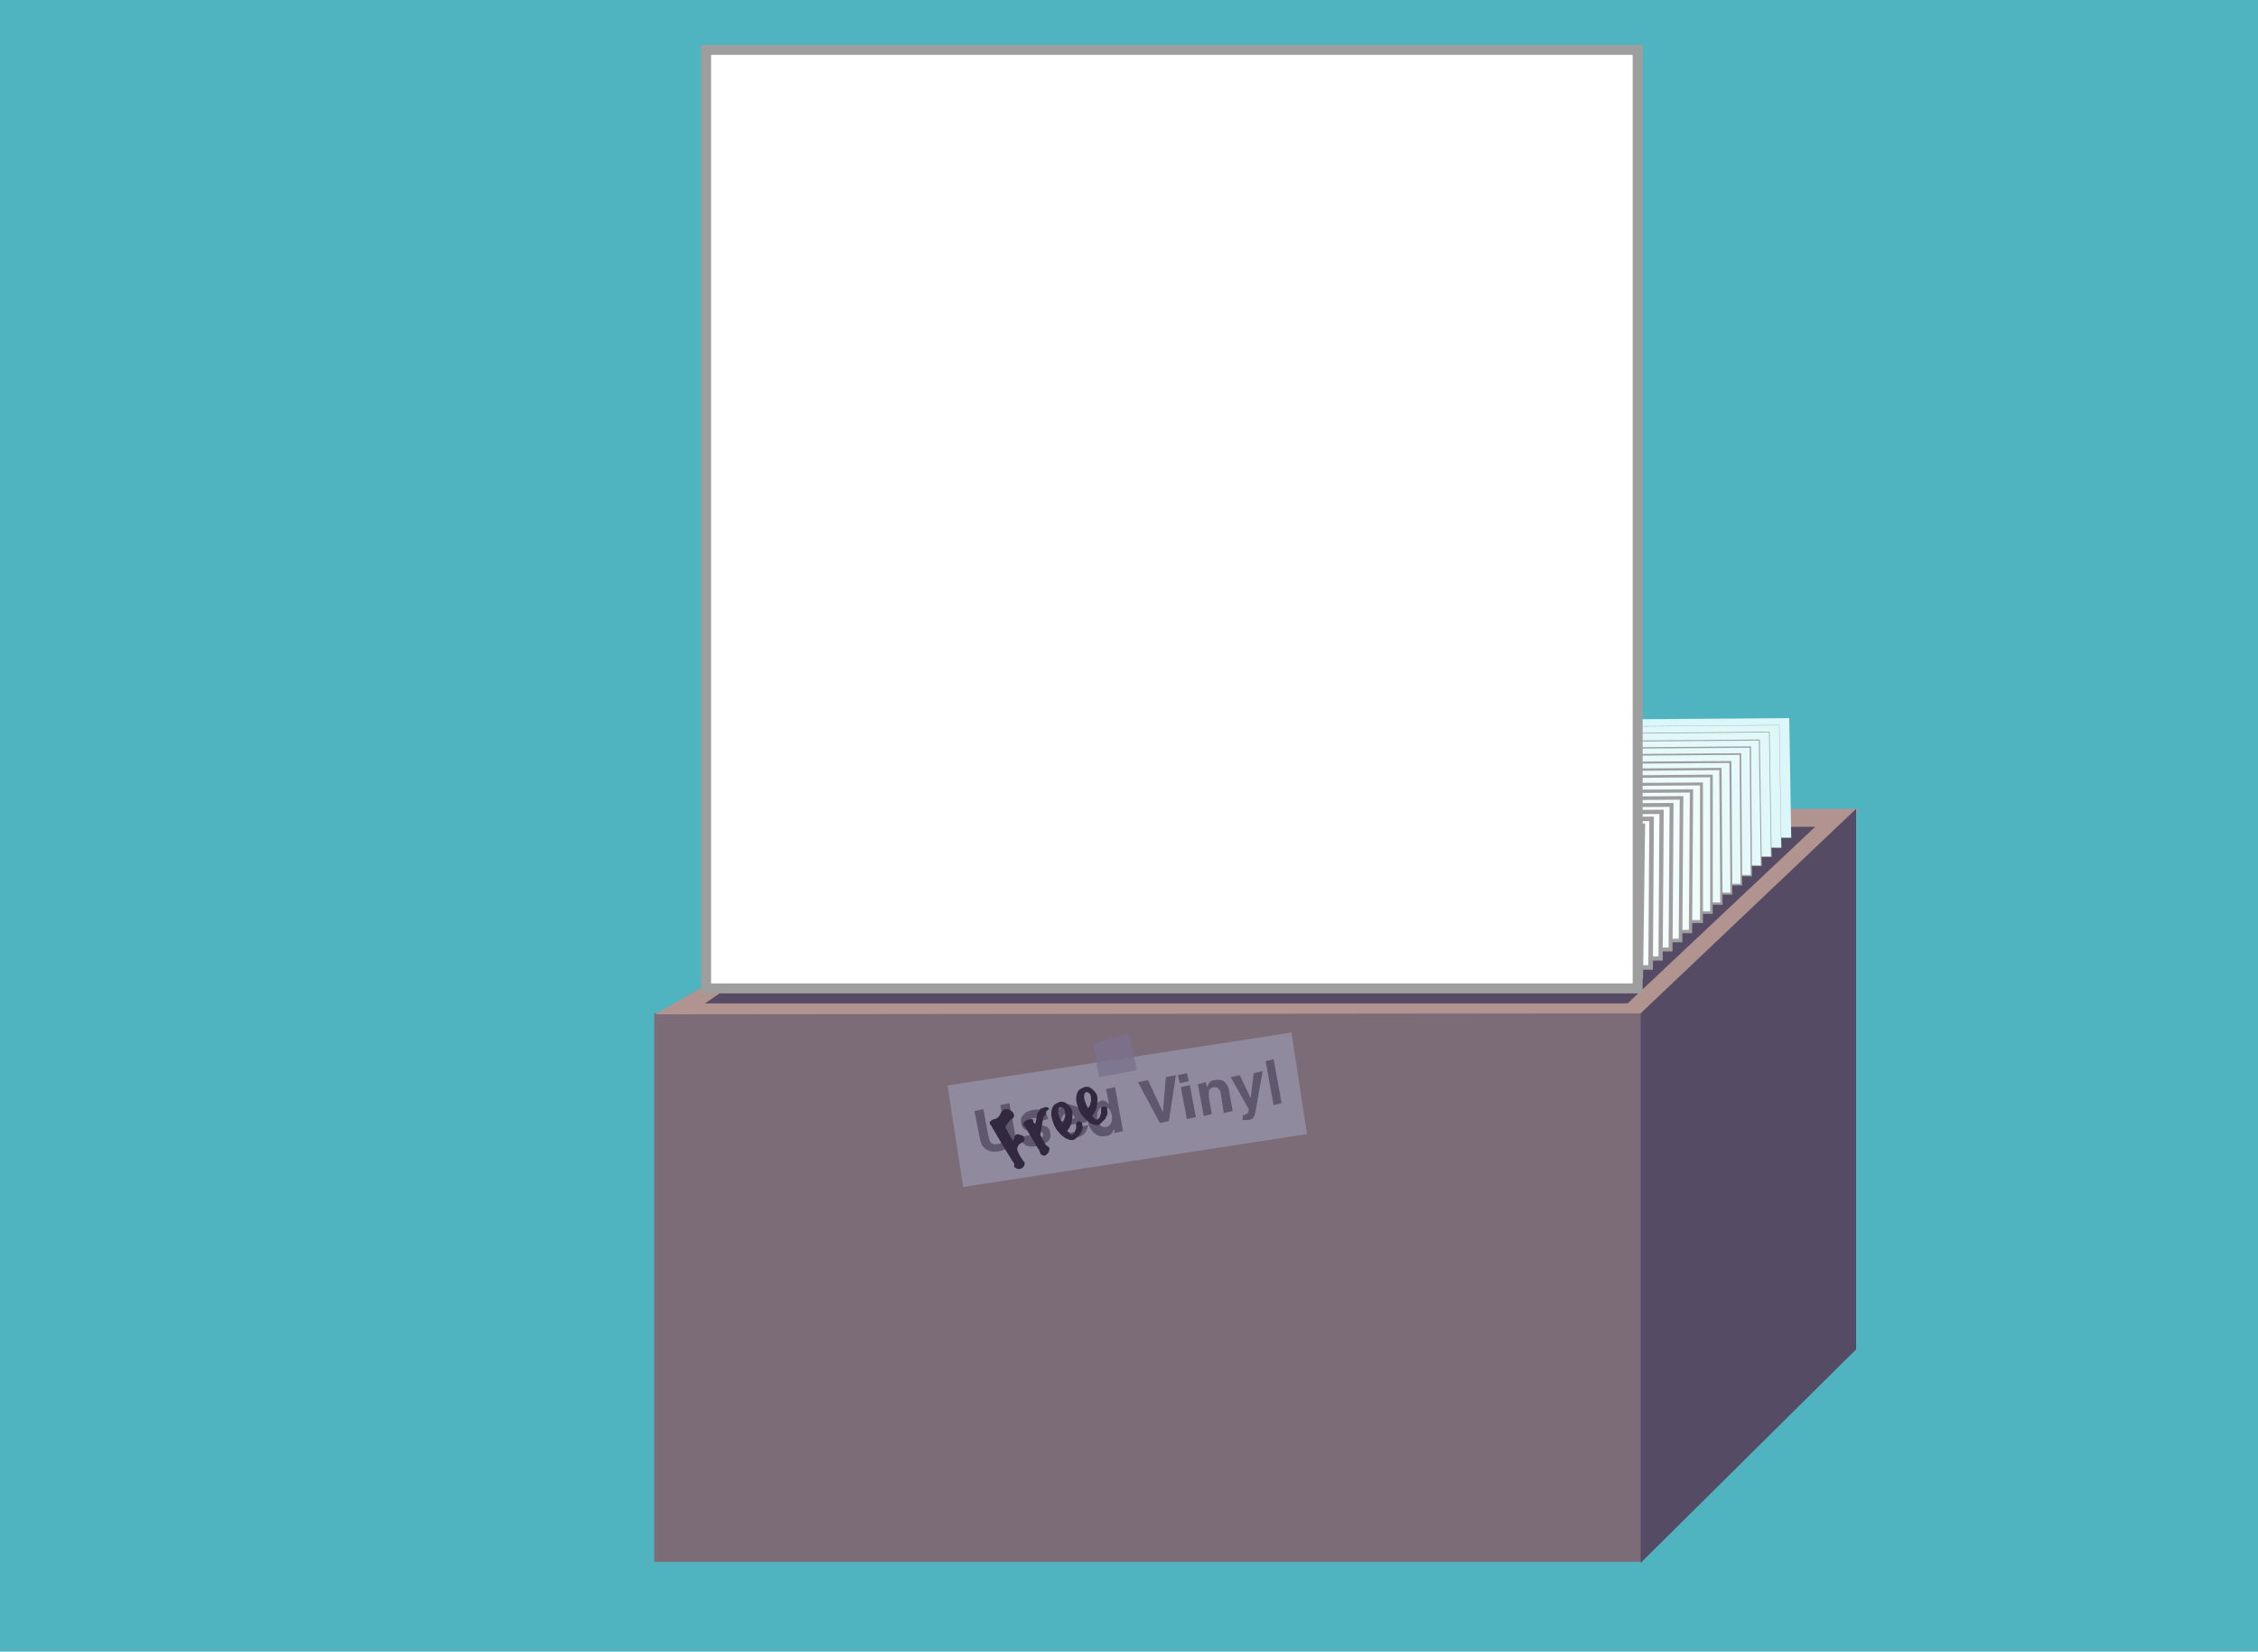
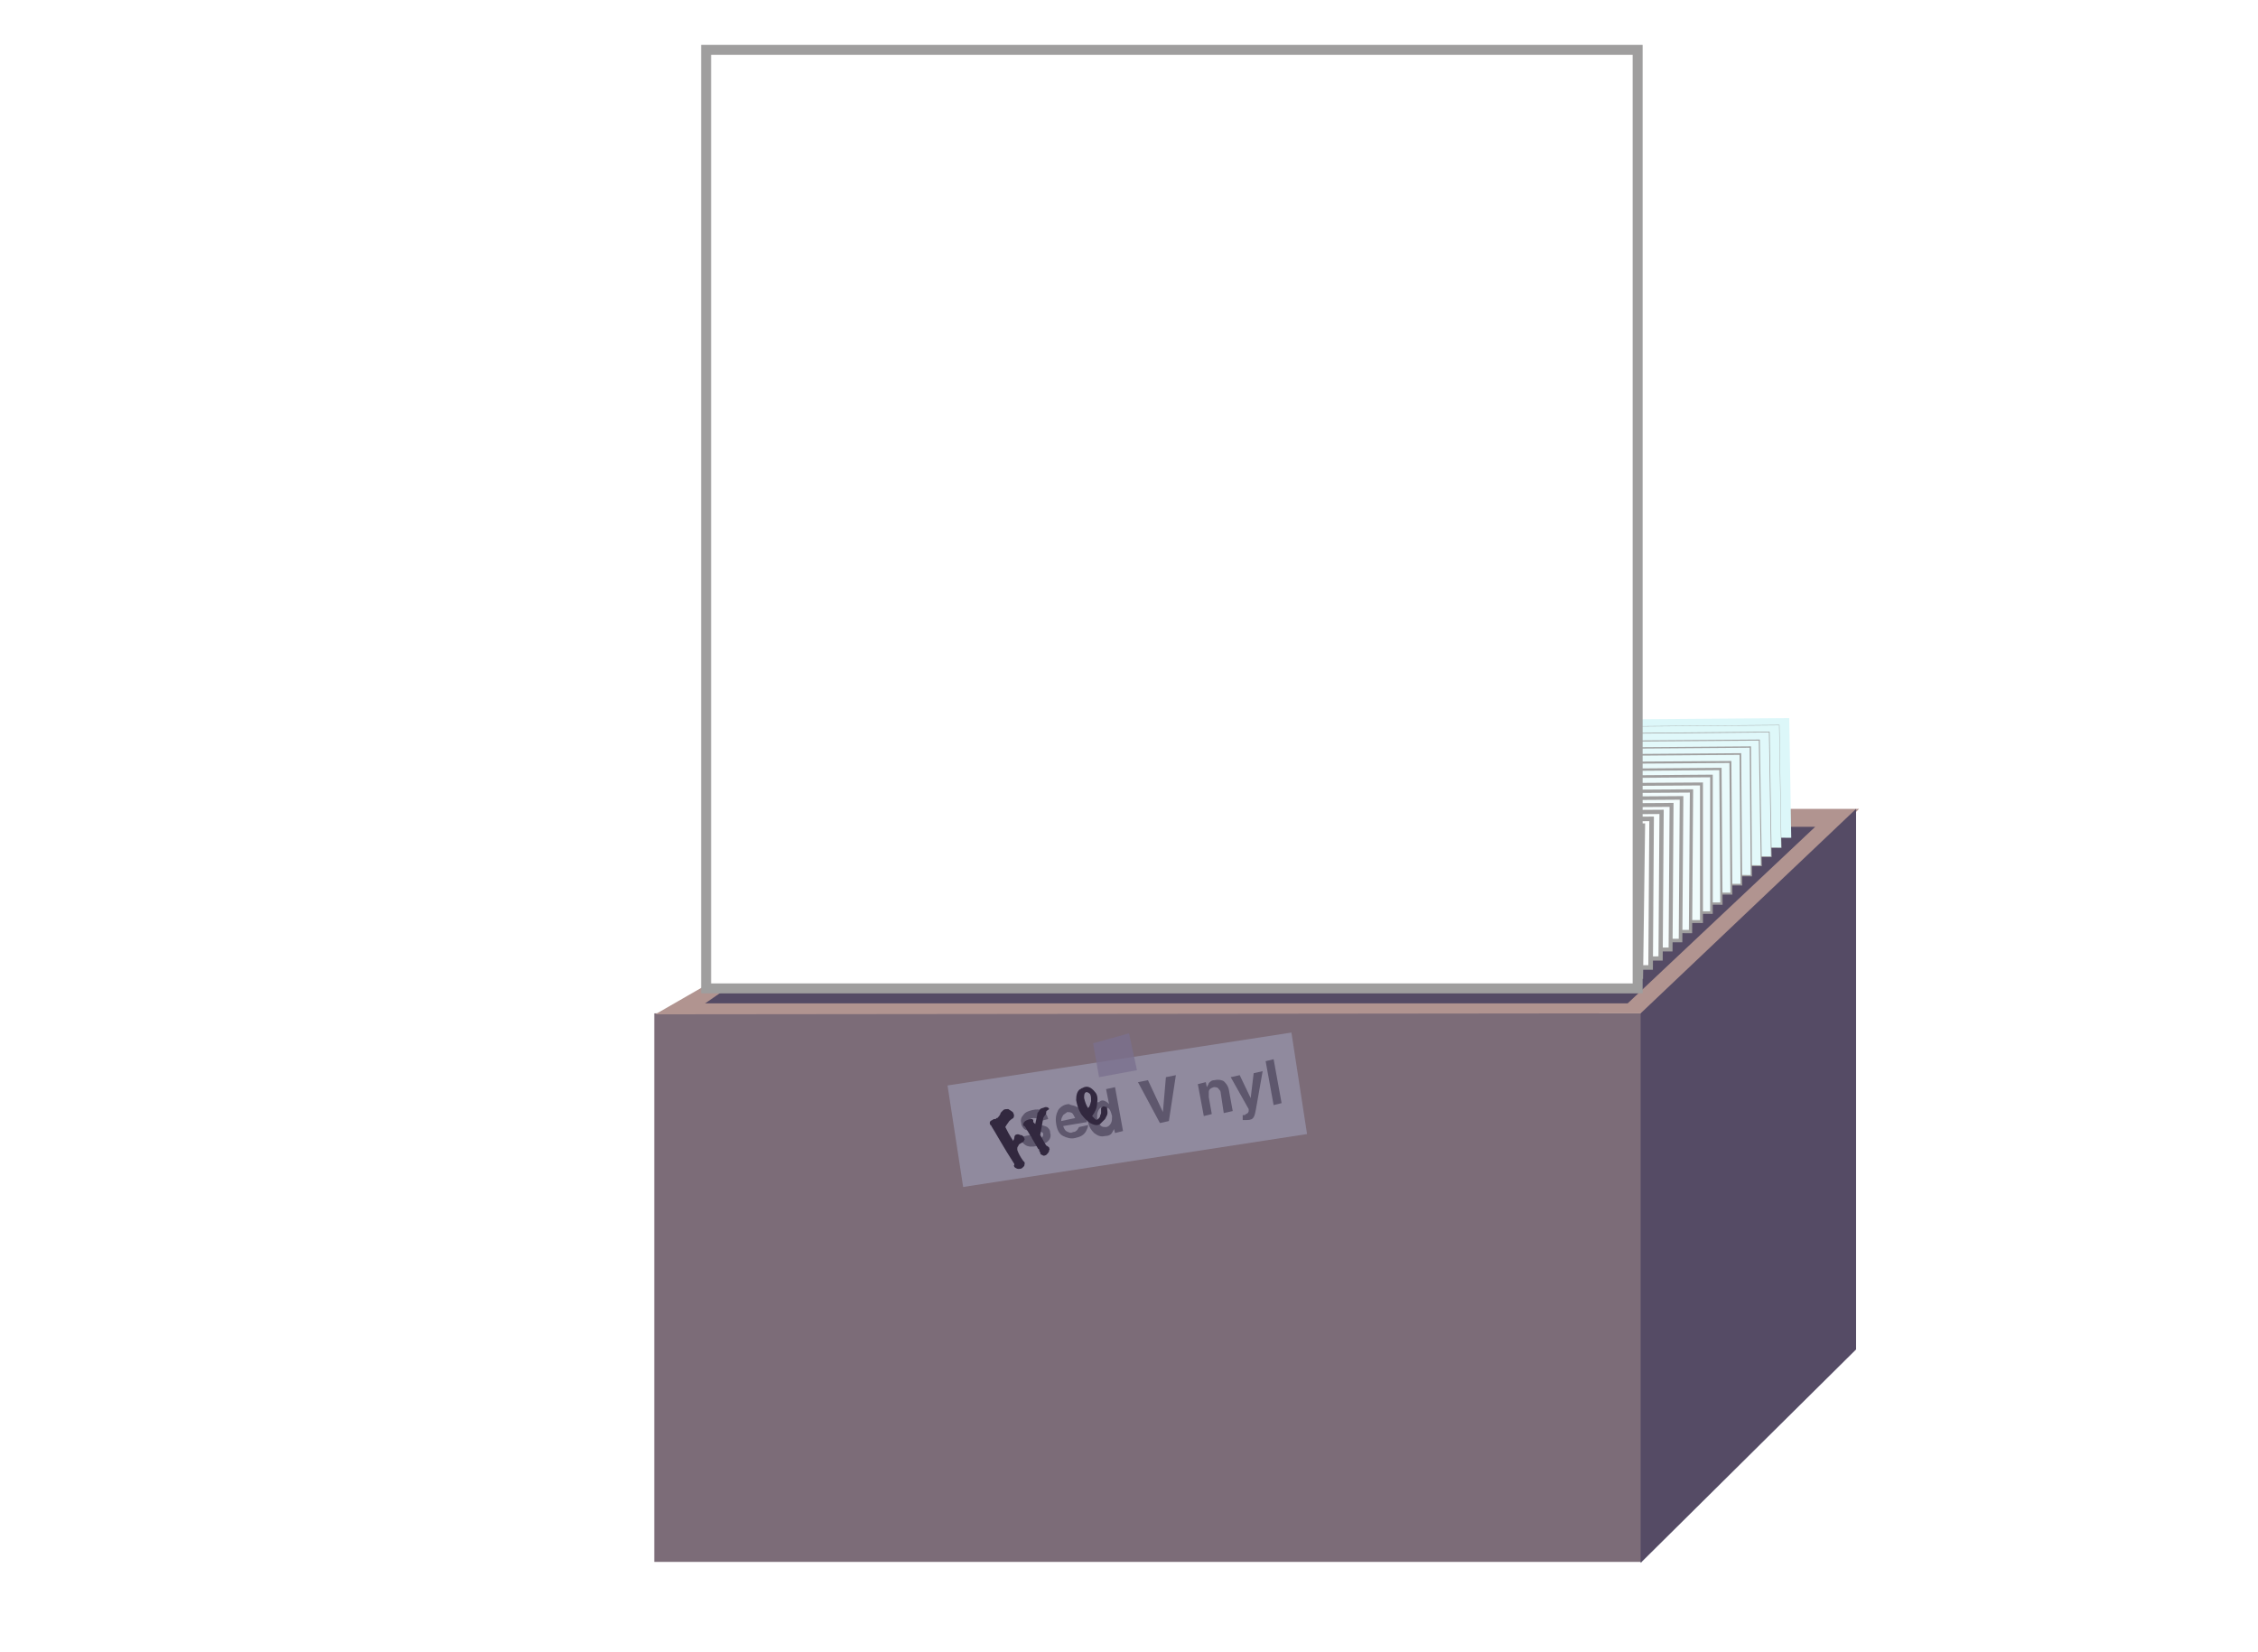
<svg xmlns="http://www.w3.org/2000/svg" version="1.1" id="Layer_1" x="0px" y="0px" viewBox="111.7 0 226.4 165.6" enable-background="new 111.7 0 226.4 165.6" xml:space="preserve">
-   <rect x="111.7" y="0" fill="#50B4C0" width="226.4" height="165.6" />
  <rect x="177.3" y="101.6" fill="#7C6C78" width="99" height="55" />
  <polygon fill="#B19490" points="177.4,101.7 213.2,81.1 298.1,81.1 277.5,101.6 " />
  <polygon fill="#554B65" points="182.4,100.6 208.1,82.9 293.7,82.9 274.9,100.6 " />
  <polygon fill="#554B65" points="276.2,156.7 297.8,135.3 297.8,81.1 276.2,101.6 " />
  <g>
    <polygon fill="#DCF7F9" points="198,72.7 291.1,72 291.3,84 198,83.1  " />
    <polygon fill="#DEF8F9" stroke="#9F9E9E" stroke-width="3.279197e-02" stroke-miterlimit="10" points="197.1,73.5 290.1,72.7    290.3,85 197.1,84.1  " />
    <polygon fill="#E0F8FA" stroke="#9F9E9E" stroke-width="6.558394e-02" stroke-miterlimit="10" points="196.3,74.2 289.1,73.4    289.3,85.9 196.3,85.1  " />
    <polygon fill="#E3F9FA" stroke="#9F9E9E" stroke-width="9.837590e-02" stroke-miterlimit="10" points="195.5,74.9 288.1,74.2    288.3,86.8 195.5,86.1  " />
    <polygon fill="#E5F9FB" stroke="#9F9E9E" stroke-width="0.131" stroke-miterlimit="10" points="194.6,75.6 287.2,74.9 287.3,87.8    194.6,87.2  " />
    <polygon fill="#E7FAFB" stroke="#9F9E9E" stroke-width="0.164" stroke-miterlimit="10" points="193.8,76.3 286.2,75.6 286.3,88.7    193.8,88.2  " />
    <polygon fill="#E9FAFB" stroke="#9F9E9E" stroke-width="0.197" stroke-miterlimit="10" points="193,77 285.2,76.4 285.3,89.6    193,89.2  " />
    <polygon fill="#EBFBFC" stroke="#9F9E9E" stroke-width="0.23" stroke-miterlimit="10" points="192.1,77.8 284.2,77.1 284.3,90.6    192.1,90.2  " />
    <polygon fill="#EEFBFC" stroke="#9F9E9E" stroke-width="0.262" stroke-miterlimit="10" points="191.3,78.5 283.3,77.8 283.3,91.5    191.3,91.2  " />
    <polygon fill="#F0FCFC" stroke="#9F9E9E" stroke-width="0.295" stroke-miterlimit="10" points="190.5,79.2 282.3,78.6 282.3,92.4    190.5,92.2  " />
    <polygon fill="#F2FCFD" stroke="#9F9E9E" stroke-width="0.328" stroke-miterlimit="10" points="189.6,79.9 281.3,79.3 281.2,93.4    189.6,93.3  " />
    <polygon fill="#F4FDFD" stroke="#9F9E9E" stroke-width="0.361" stroke-miterlimit="10" points="188.8,80.6 280.3,80 280.2,94.3    188.8,94.3  " />
    <polygon fill="#F6FDFE" stroke="#9F9E9E" stroke-width="0.394" stroke-miterlimit="10" points="187.9,81.3 279.3,80.7 279.2,95.2    187.9,95.3  " />
    <polygon fill="#F8FEFE" stroke="#9F9E9E" stroke-width="0.426" stroke-miterlimit="10" points="187.1,82 278.3,81.4 278.2,96.1    187.1,96.3  " />
    <polygon fill="#FBFEFE" stroke="#9F9E9E" stroke-width="0.459" stroke-miterlimit="10" points="186.2,82.7 277.3,82.1 277.2,97    186.2,97.2  " />
    <polygon fill="#FDFFFF" stroke="#9F9E9E" stroke-width="0.492" stroke-miterlimit="10" points="185.4,83.4 276.4,82.8 276.2,97.9    185.4,98.2  " />
    <polygon fill="#FFFFFF" stroke="#9F9E9E" stroke-width="0.525" stroke-miterlimit="10" points="184.6,84 275.4,83.5 275.2,98.8    184.6,99.2  " />
  </g>
  <rect x="182.5" y="5" fill="#FFFFFF" stroke="#9F9E9E" stroke-miterlimit="10" width="93.4" height="94.1" />
  <rect x="207.2" y="106.2" transform="matrix(-0.988 0.152 -0.152 -0.988 463.608 187.135)" fill="#908A9E" width="34.9" height="10.3" />
  <g>
-     <path fill="#5E576D" d="M209.4,111.4l0.9-0.2l0.5,2.7c0.1,0.3,0.1,0.5,0.2,0.6c0.2,0.2,0.4,0.3,0.8,0.2c0.4-0.1,0.6-0.2,0.7-0.5   c0.1-0.2,0.1-0.4,0-0.7l-0.5-2.7l0.9-0.2l0.5,2.7c0.1,0.5,0.1,0.8,0,1.1c-0.2,0.5-0.7,0.8-1.4,1c-0.8,0.2-1.3,0-1.7-0.4   c-0.2-0.2-0.3-0.6-0.4-1.1L209.4,111.4z" />
    <path fill="#5E576D" d="M215,113.8c0.1,0.2,0.1,0.3,0.2,0.3c0.1,0.1,0.3,0.1,0.6,0.1c0.2,0,0.3-0.1,0.4-0.2   c0.1-0.1,0.1-0.2,0.1-0.3c0-0.1-0.1-0.2-0.2-0.2c-0.1,0-0.4-0.1-0.9-0.1c-0.4,0-0.7-0.1-0.8-0.2s-0.3-0.3-0.3-0.6   c-0.1-0.3,0-0.6,0.2-0.8c0.2-0.3,0.5-0.4,0.9-0.5c0.4-0.1,0.8-0.1,1,0.1c0.3,0.1,0.5,0.4,0.6,0.8l-0.8,0.2c0-0.1-0.1-0.2-0.2-0.2   c-0.1-0.1-0.3-0.1-0.5-0.1c-0.2,0-0.3,0.1-0.4,0.2c-0.1,0.1-0.1,0.2-0.1,0.2c0,0.1,0.1,0.2,0.2,0.2c0.1,0,0.4,0.1,0.9,0.1   c0.3,0,0.6,0.1,0.8,0.2c0.2,0.2,0.3,0.3,0.3,0.6c0.1,0.3,0,0.6-0.2,0.8c-0.2,0.2-0.6,0.4-1.1,0.5c-0.5,0.1-0.9,0.1-1.2-0.1   c-0.3-0.2-0.4-0.4-0.5-0.8L215,113.8z" />
    <path fill="#5E576D" d="M219.5,110.9c0.2,0.1,0.5,0.2,0.6,0.4c0.2,0.2,0.3,0.4,0.4,0.6c0.1,0.2,0.1,0.3,0.2,0.6l-2.4,0.4   c0.1,0.3,0.2,0.5,0.5,0.6c0.2,0.1,0.3,0.1,0.5,0c0.2,0,0.3-0.1,0.4-0.2c0.1-0.1,0.1-0.2,0.2-0.3l0.9-0.2c0,0.2-0.1,0.4-0.2,0.6   c-0.2,0.4-0.6,0.6-1.1,0.7c-0.4,0.1-0.8,0-1.2-0.2c-0.4-0.2-0.6-0.6-0.7-1.2c-0.1-0.6,0-1,0.2-1.4c0.2-0.3,0.6-0.6,1.1-0.6   C219,110.8,219.2,110.8,219.5,110.9z M218.3,111.8c-0.1,0.2-0.2,0.3-0.2,0.6l1.4-0.3c-0.1-0.2-0.2-0.4-0.3-0.5   c-0.2-0.1-0.3-0.1-0.5-0.1C218.6,111.6,218.4,111.7,218.3,111.8z" />
    <path fill="#5E576D" d="M222.5,110.4c0.2,0.1,0.3,0.2,0.4,0.3l-0.3-1.5l0.9-0.2l0.8,4.4l-0.8,0.2l-0.1-0.4   c-0.1,0.2-0.2,0.4-0.3,0.5s-0.3,0.2-0.6,0.2c-0.4,0.1-0.7,0-1.1-0.3c-0.3-0.3-0.5-0.6-0.6-1.1c-0.1-0.6-0.1-1,0.2-1.4   c0.2-0.3,0.5-0.6,0.9-0.6C222.1,110.3,222.3,110.3,222.5,110.4z M223.1,112.6c0.1-0.2,0.1-0.4,0.1-0.7c-0.1-0.4-0.2-0.7-0.4-0.8   c-0.2-0.1-0.3-0.1-0.5-0.1c-0.3,0-0.4,0.2-0.5,0.4c-0.1,0.2-0.1,0.4-0.1,0.7c0.1,0.3,0.2,0.5,0.3,0.7c0.2,0.2,0.3,0.2,0.6,0.2   C222.8,113,223,112.8,223.1,112.6z" />
    <path fill="#5E576D" d="M228.6,108l1-0.2l-0.7,4.6l-0.9,0.2l-2.2-4.1l1-0.2l1.5,3.2L228.6,108z" />
-     <path fill="#5E576D" d="M230.9,108.4l-0.9,0.2l-0.2-0.8l0.9-0.2L230.9,108.4z M230.1,109l0.9-0.2l0.6,3.2l-0.9,0.2L230.1,109z" />
    <path fill="#5E576D" d="M234.4,108.4c0.2,0.2,0.4,0.4,0.5,0.8l0.4,2.2l-0.9,0.2l-0.3-2c0-0.2-0.1-0.3-0.2-0.4   c-0.1-0.2-0.3-0.2-0.5-0.2c-0.3,0.1-0.5,0.2-0.5,0.5c0,0.2,0,0.3,0,0.5l0.3,1.7l-0.8,0.2l-0.6-3.2l0.8-0.2l0.1,0.5   c0.1-0.2,0.2-0.3,0.2-0.4c0.2-0.2,0.3-0.3,0.6-0.3C233.9,108.2,234.2,108.3,234.4,108.4z" />
    <path fill="#5E576D" d="M236.3,111.8h0.1c0.1,0,0.2,0,0.2-0.1c0.1,0,0.2-0.1,0.2-0.1c0,0,0.1-0.1,0.1-0.2c0-0.1,0-0.2,0-0.2   l-1.8-3.2l0.9-0.2l1.1,2.3l0.3-2.5l0.9-0.2l-0.6,3.4c-0.1,0.6-0.2,1.1-0.3,1.2c-0.1,0.2-0.3,0.3-0.7,0.3c-0.1,0-0.2,0-0.2,0   c-0.1,0-0.1,0-0.2,0L236.3,111.8z" />
    <path fill="#5E576D" d="M240.2,110.6l-0.8,0.2l-0.8-4.4l0.8-0.2L240.2,110.6z" />
  </g>
  <g>
    <path fill="#32283F" d="M213.3,111.6c0.1,0.2,0.1,0.3,0,0.5c0,0-0.2,0.1-0.4,0.3c0,0,0,0,0,0c-0.2,0.3-0.3,0.4-0.4,0.6   c0.2,0.4,0.4,0.8,0.8,1.4c0-0.1,0.1-0.2,0.1-0.3c0-0.2,0.1-0.3,0.1-0.3c0.2-0.1,0.3-0.1,0.5,0c0.2,0,0.3,0.1,0.4,0.3   c0,0.1,0.1,0.1,0,0.2c0,0.1-0.1,0.2-0.3,0.3c-0.2,0.1-0.3,0.2-0.3,0.3c0,0-0.1,0.1-0.1,0.2c0,0.1,0,0.2,0,0.2   c0.1,0.3,0.3,0.7,0.6,1.1c0,0,0.1,0.1,0.1,0.1c0.1,0.1,0,0.3,0,0.4c0,0-0.1,0.1-0.2,0.2c-0.1,0.1-0.3,0.1-0.4,0.1s-0.3-0.1-0.4-0.2   c0-0.1-0.1-0.1,0-0.2c0,0,0-0.1,0-0.1c-1.1-1.7-1.8-3-2.3-3.8c0,0,0-0.1-0.1-0.1c-0.1-0.2-0.1-0.4,0.2-0.5c0,0,0.1-0.1,0.2-0.1   c0.1,0,0.2,0,0.2-0.1c0,0,0,0,0.1,0c0.1-0.1,0.2-0.2,0.3-0.4c0,0,0-0.1,0.1-0.2c0,0,0.1-0.1,0.2-0.2c0.1-0.1,0.3-0.1,0.5-0.1   C213.1,111.4,213.3,111.5,213.3,111.6z" />
    <path fill="#32283F" d="M216.6,111.5c0,0.1,0,0.2-0.1,0.3c-0.1,0.1-0.2,0.3-0.2,0.3l-0.3,1.7l0.5,0.9c0.1,0.1,0.1,0.2,0.2,0.2   c0.1,0.1,0.2,0.1,0.2,0.2c0,0.1,0.1,0.1,0,0.2c0,0.2-0.1,0.3-0.3,0.5c-0.2,0.1-0.3,0.1-0.4,0c-0.1,0-0.2-0.1-0.2-0.2   c0,0,0-0.1-0.1-0.2c0-0.1,0-0.2-0.1-0.2l-1.3-2.2c0,0-0.1-0.1-0.1-0.1c-0.1,0-0.1-0.1-0.1-0.1c0,0,0-0.1,0-0.1   c0-0.1,0.1-0.3,0.4-0.4c0.2-0.1,0.4-0.1,0.5-0.1c0,0,0.1,0.1,0.1,0.1c0,0,0,0.1,0,0.1c0,0,0,0.1,0,0.1l0.2,0.2l0.2-0.9   c0-0.1,0-0.2,0.1-0.3s0.1-0.2,0.2-0.3c0.1-0.1,0.3-0.1,0.5-0.2c0.2,0,0.3,0,0.4,0.2C216.6,111.4,216.6,111.4,216.6,111.5z" />
-     <path fill="#32283F" d="M220.2,112.6c0,0.2,0.1,0.4,0,0.7c0,0-0.1,0.2-0.2,0.4c-0.2,0.2-0.3,0.3-0.5,0.5c-0.3,0.2-0.6,0.1-1-0.1   c-0.3-0.2-0.6-0.5-0.9-0.9c-0.3-0.5-0.4-0.9-0.5-1.4c0-0.5,0.1-0.9,0.4-1.1c0.1,0,0.1-0.1,0.2-0.1c0.5-0.3,0.9-0.1,1.3,0.4   c0.2,0.2,0.3,0.6,0.2,1.1c0,0.5-0.2,0.9-0.5,1.3c0.1,0.1,0.2,0.2,0.3,0.3c0.1,0.1,0.2,0.1,0.3,0c0.1-0.1,0.2-0.2,0.2-0.3   c0-0.1,0.1-0.2,0.1-0.3c0,0,0-0.1,0-0.2c0-0.1,0-0.2,0-0.3c0,0,0,0,0.1-0.1c0.1-0.1,0.2-0.1,0.4,0   C220,112.4,220.1,112.5,220.2,112.6z M218,111c-0.2,0.1-0.2,0.3-0.2,0.6c0.1,0.4,0.2,0.7,0.4,1c0.2-0.2,0.2-0.4,0.3-0.7   c0-0.3,0-0.5-0.1-0.7C218.2,111,218.1,111,218,111z" />
    <path fill="#32283F" d="M222.7,111.1c0,0.2,0.1,0.4,0,0.7c0,0-0.1,0.2-0.2,0.4c-0.2,0.2-0.3,0.3-0.5,0.5c-0.3,0.2-0.6,0.1-1-0.1   c-0.3-0.2-0.6-0.5-0.9-0.9c-0.3-0.5-0.4-0.9-0.5-1.4c0-0.5,0.1-0.9,0.4-1.1c0.1,0,0.1-0.1,0.2-0.1c0.5-0.3,0.9-0.1,1.3,0.4   c0.2,0.2,0.3,0.6,0.2,1.1c0,0.5-0.2,0.9-0.5,1.3c0.1,0.1,0.2,0.2,0.3,0.3c0.1,0.1,0.2,0.1,0.3,0c0.1-0.1,0.2-0.2,0.2-0.3   c0-0.1,0.1-0.2,0.1-0.3c0,0,0-0.1,0-0.2c0-0.1,0-0.2,0-0.3c0,0,0,0,0.1-0.1c0.1-0.1,0.2-0.1,0.4,0   C222.6,110.9,222.7,111,222.7,111.1z M220.6,109.5c-0.2,0.1-0.2,0.3-0.2,0.6c0.1,0.4,0.2,0.7,0.4,1c0.2-0.2,0.2-0.4,0.3-0.7   c0-0.3,0-0.5-0.1-0.7C220.8,109.5,220.7,109.5,220.6,109.5z" />
  </g>
  <polygon opacity="0.76" fill="#7B708E" enable-background="new    " points="221.3,104.6 221.9,108 225.7,107.3 224.9,103.6 " />
</svg>